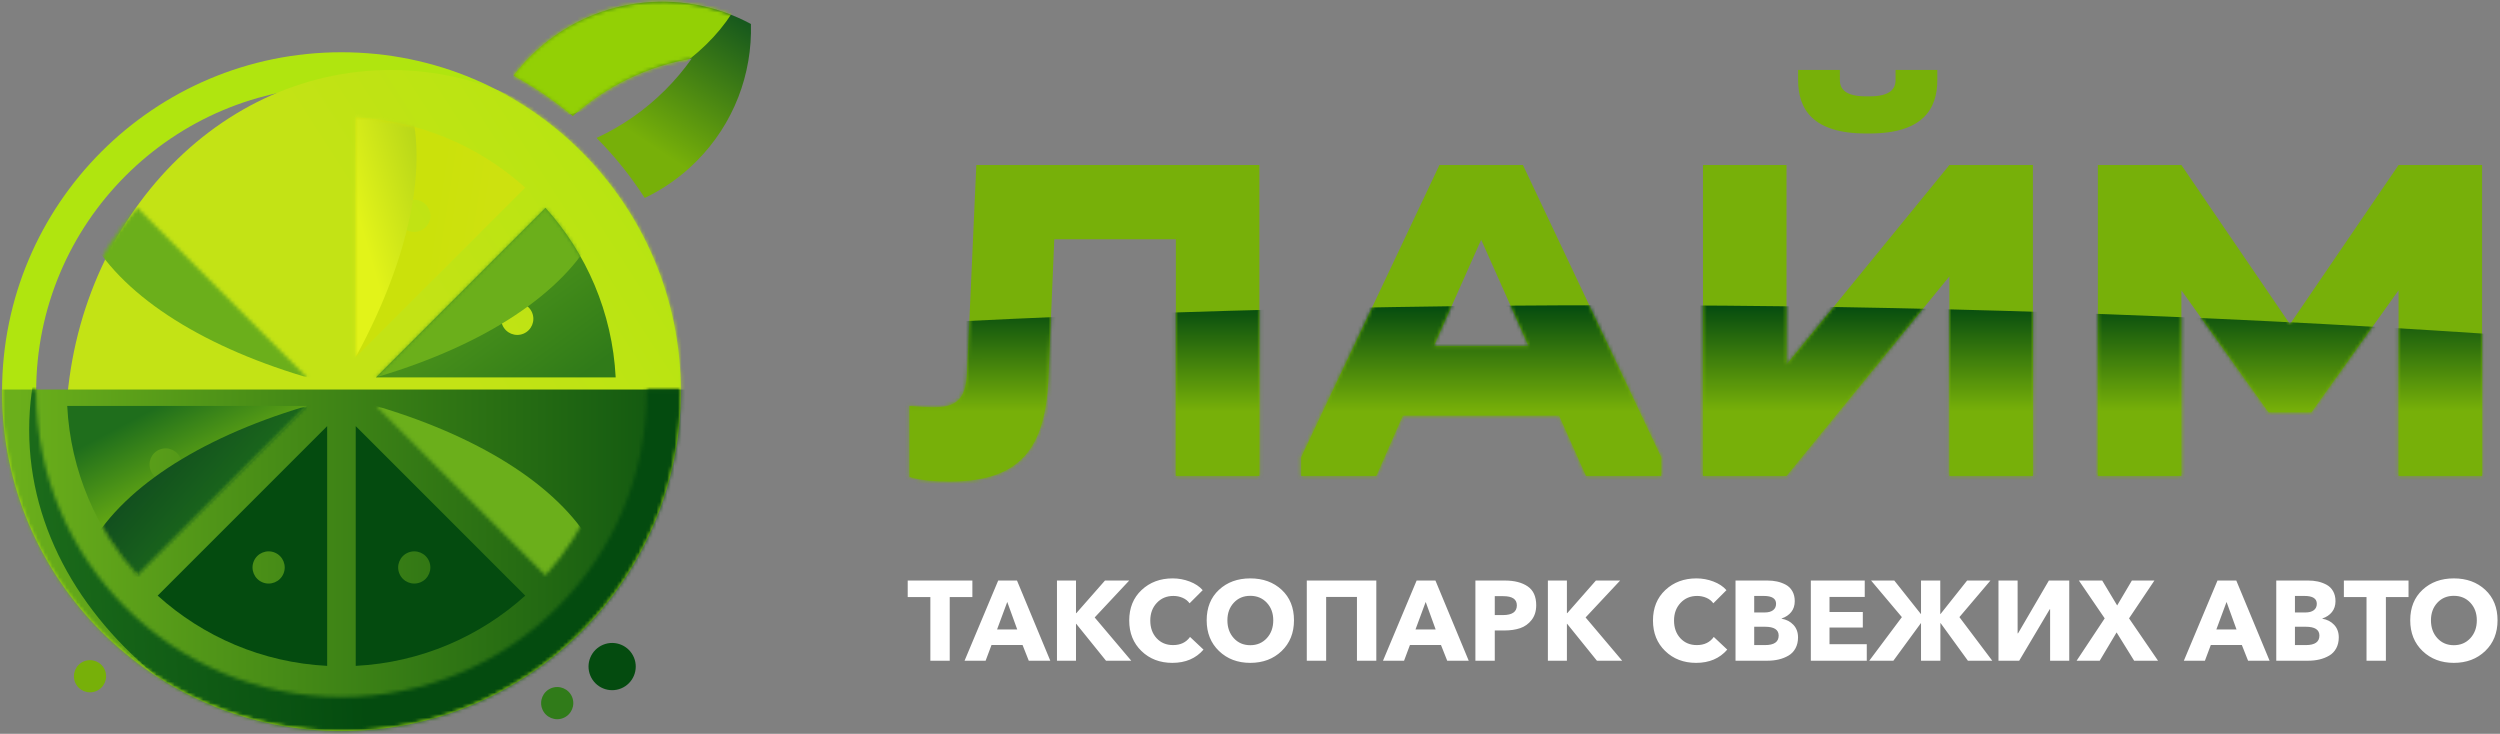
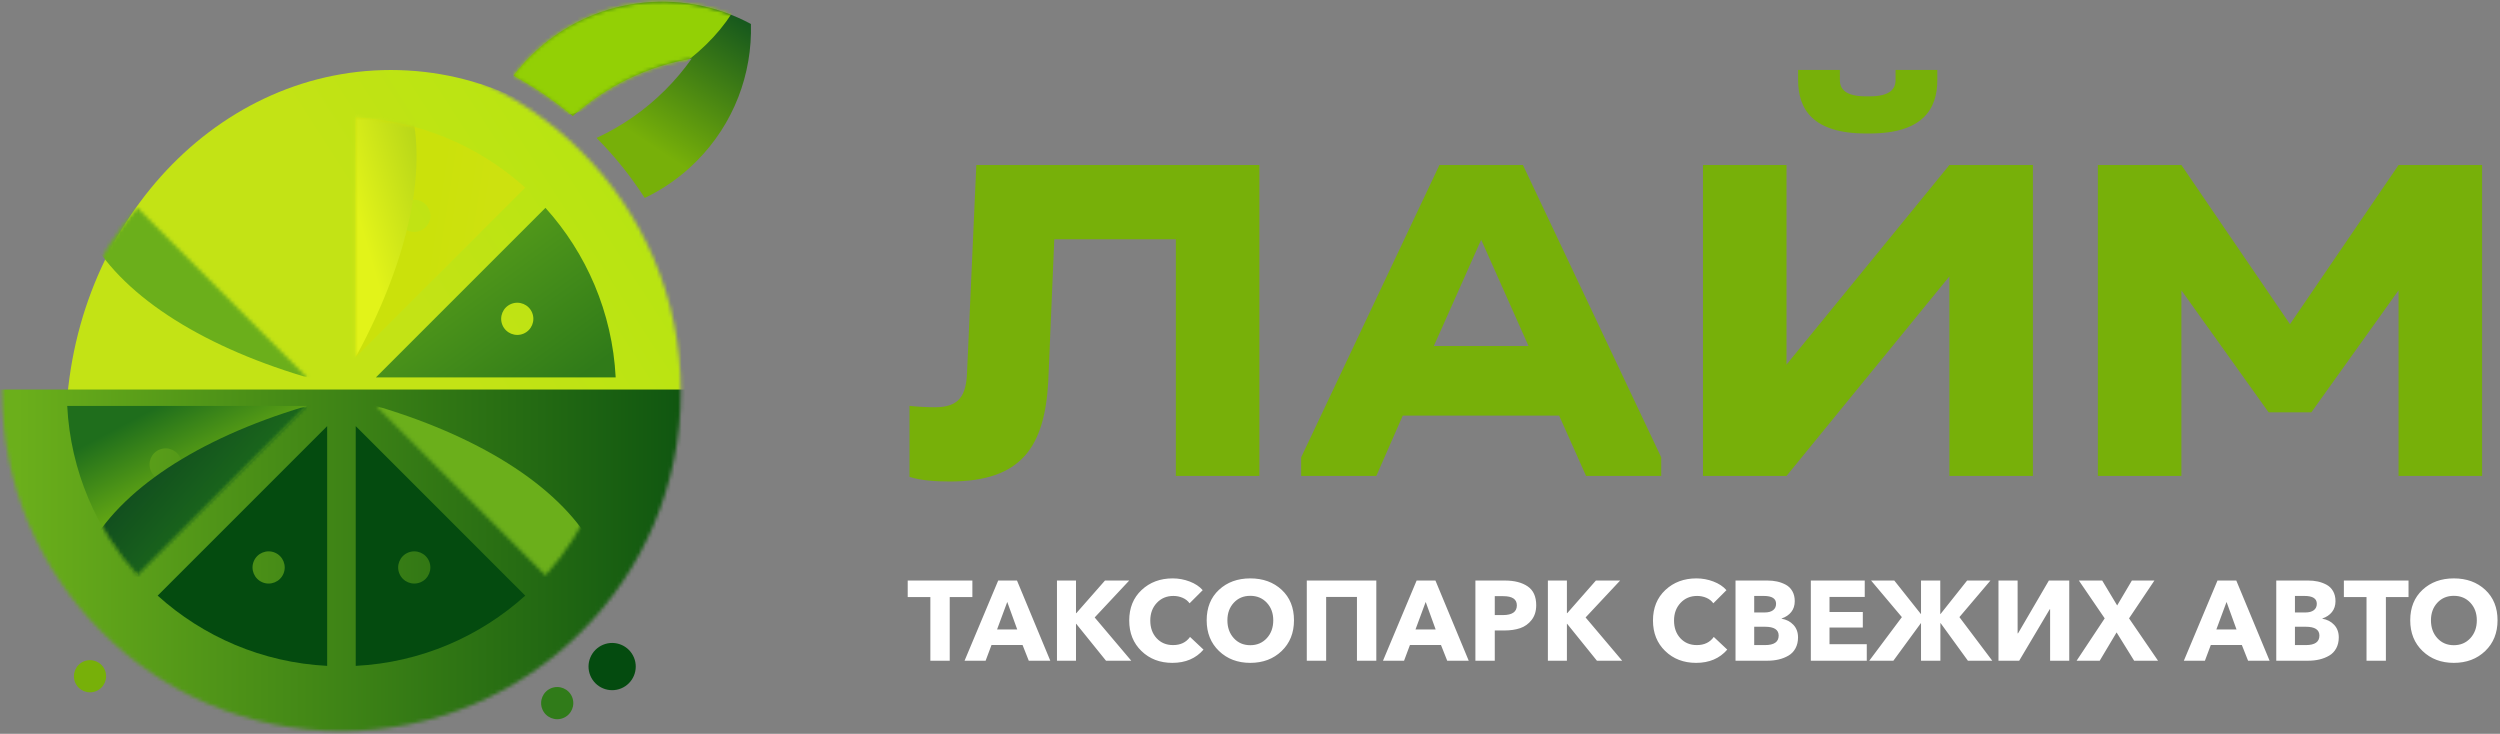
<svg xmlns="http://www.w3.org/2000/svg" width="695" height="204" viewBox="0 0 695 204" fill="none">
  <rect x="0" y="0" width="695" height="204" fill="#808080" stroke="none" />
-   <path fill-rule="evenodd" clip-rule="evenodd" d="M94.922 24.01C141.793 24.01 179.791 62.007 179.791 108.879C179.791 155.751 141.793 193.748 94.922 193.748C48.05 193.748 10.053 155.751 10.053 108.879C10.053 62.007 48.05 24.01 94.922 24.01ZM94.922 14.527C147.031 14.527 189.273 56.77 189.273 108.879C189.273 160.988 147.031 203.23 94.922 203.23C42.813 203.23 0.57 160.988 0.57 108.879C0.57 56.77 42.813 14.527 94.922 14.527Z" fill="#B0E50F" />
  <mask id="mask0_2264_140" style="mask-type:luminance" maskUnits="userSpaceOnUse" x="0" y="14" width="190" height="190">
    <path d="M94.922 24.01C141.793 24.01 179.791 62.007 179.791 108.879C179.791 155.751 141.793 193.748 94.922 193.748C48.05 193.748 10.053 155.751 10.053 108.879C10.053 62.007 48.05 24.01 94.922 24.01ZM94.922 14.527C147.031 14.527 189.273 56.77 189.273 108.879C189.273 160.988 147.031 203.23 94.922 203.23C42.813 203.23 0.57 160.988 0.57 108.879C0.57 56.77 42.813 14.527 94.922 14.527Z" fill="white" />
  </mask>
  <g mask="url(#mask0_2264_140)">
    <path d="M108.648 221.511C158.569 221.511 199.039 176.281 199.039 120.486C199.039 64.692 158.569 19.461 108.648 19.461C58.727 19.461 18.258 64.692 18.258 120.486C18.258 176.281 58.727 221.511 108.648 221.511Z" fill="url(#paint0_linear_2264_140)" />
    <path fill-rule="evenodd" clip-rule="evenodd" d="M-20.016 108.293H229.308V230.996H-20.016V108.293Z" fill="url(#paint1_linear_2264_140)" />
    <mask id="mask1_2264_140" style="mask-type:luminance" maskUnits="userSpaceOnUse" x="0" y="108" width="190" height="96">
      <path d="M0.578 108.293H10.06C10.059 108.489 10.053 108.683 10.053 108.88C10.053 155.751 48.05 193.748 94.922 193.748C141.793 193.748 179.791 155.751 179.791 108.88C179.791 108.683 179.784 108.489 179.783 108.293H189.265C189.267 108.489 189.273 108.683 189.273 108.88C189.273 160.988 147.031 203.231 94.922 203.231C42.813 203.231 0.57 160.988 0.57 108.88C0.57 108.683 0.577 108.489 0.578 108.293Z" fill="white" />
    </mask>
    <g mask="url(#mask1_2264_140)">
-       <path d="M141.647 220.506C215.398 220.506 275.185 175.275 275.185 119.48C275.185 63.686 215.398 18.455 141.647 18.455C67.896 18.455 8.109 63.686 8.109 119.48C8.109 175.275 67.896 220.506 141.647 220.506Z" fill="url(#paint2_linear_2264_140)" />
-     </g>
+       </g>
  </g>
  <path fill-rule="evenodd" clip-rule="evenodd" d="M38.211 159.974C26.84 147.361 19.615 130.937 18.688 112.848H85.338L38.211 159.974ZM50.179 127.411C51.124 129.694 50.041 132.311 47.758 133.257C45.474 134.202 42.857 133.118 41.912 130.836C40.966 128.552 42.05 125.935 44.333 124.99C46.616 124.044 49.233 125.128 50.179 127.411Z" fill="url(#paint3_linear_2264_140)" />
  <mask id="mask2_2264_140" style="mask-type:luminance" maskUnits="userSpaceOnUse" x="18" y="112" width="68" height="48">
    <path d="M38.211 159.974C26.84 147.361 19.615 130.937 18.688 112.848H85.338L38.211 159.974ZM50.179 127.411C51.124 129.694 50.041 132.311 47.758 133.257C45.474 134.202 42.857 133.118 41.912 130.836C40.966 128.552 42.05 125.935 44.333 124.99C46.616 124.044 49.233 125.128 50.179 127.411Z" fill="white" />
  </mask>
  <g mask="url(#mask2_2264_140)">
    <path d="M153.663 235.689C227.414 235.689 287.201 206.11 287.201 169.623C287.201 133.135 227.414 103.557 153.663 103.557C79.912 103.557 20.125 133.135 20.125 169.623C20.125 206.11 79.912 235.689 153.663 235.689Z" fill="url(#paint4_linear_2264_140)" />
  </g>
  <path fill-rule="evenodd" clip-rule="evenodd" d="M146.017 165.587C133.404 176.959 116.98 184.184 98.891 185.111V118.461L146.017 165.587ZM113.454 153.62C115.737 152.674 118.354 153.758 119.3 156.041C120.245 158.324 119.161 160.941 116.879 161.887C114.595 162.832 111.978 161.748 111.033 159.465C110.087 157.182 111.171 154.565 113.454 153.62Z" fill="#044B0F" />
  <path fill-rule="evenodd" clip-rule="evenodd" d="M76.391 153.619C78.674 154.565 79.758 157.182 78.812 159.465C77.867 161.748 75.249 162.832 72.966 161.887C70.684 160.941 69.599 158.324 70.545 156.041C71.49 153.758 74.108 152.674 76.391 153.619ZM90.954 185.111C72.865 184.184 56.441 176.958 43.828 165.587L90.954 118.461V185.111Z" fill="#044B0F" />
  <path fill-rule="evenodd" clip-rule="evenodd" d="M159.039 193.754C159.984 196.036 158.9 198.654 156.617 199.599C154.334 200.545 151.717 199.461 150.771 197.178C149.826 194.895 150.91 192.278 153.193 191.332C155.476 190.386 158.093 191.471 159.039 193.754Z" fill="#307B19" />
  <path fill-rule="evenodd" clip-rule="evenodd" d="M176.239 182.794C177.626 186.143 176.036 189.983 172.687 191.37C169.338 192.757 165.498 191.167 164.111 187.818C162.723 184.469 164.314 180.629 167.663 179.241C171.012 177.854 174.851 179.445 176.239 182.794Z" fill="#044B0F" />
  <path fill-rule="evenodd" clip-rule="evenodd" d="M29.156 186.282C30.101 188.566 29.017 191.183 26.735 192.129C24.452 193.074 21.834 191.99 20.889 189.707C19.943 187.424 21.027 184.807 23.31 183.861C25.593 182.916 28.21 184 29.156 186.282Z" fill="#77B009" />
  <path fill-rule="evenodd" clip-rule="evenodd" d="M142.766 21.023C144.177 19.168 145.728 17.385 147.422 15.691C164.03 -0.917 189.085 -3.923 208.755 6.666C209.149 20.45 204.087 34.362 193.566 44.883C189.271 49.178 184.411 52.56 179.227 55.035C175.363 48.998 170.868 43.403 165.834 38.345C172.761 35.152 179.252 30.702 184.961 24.993C187.697 22.257 190.144 19.341 192.302 16.284C180.34 18.326 168.83 23.654 159.228 32.275C154.145 28.004 148.635 24.226 142.766 21.023Z" fill="url(#paint5_linear_2264_140)" />
  <mask id="mask3_2264_140" style="mask-type:luminance" maskUnits="userSpaceOnUse" x="142" y="0" width="67" height="56">
    <path d="M142.766 21.023C144.177 19.168 145.728 17.385 147.422 15.691C164.03 -0.917 189.085 -3.923 208.755 6.666C209.149 20.45 204.087 34.362 193.566 44.883C189.271 49.178 184.411 52.56 179.227 55.035C175.363 48.998 170.868 43.403 165.834 38.345C172.761 35.152 179.252 30.702 184.961 24.993C187.697 22.257 190.144 19.341 192.302 16.284C180.34 18.326 168.83 23.654 159.228 32.275C154.145 28.004 148.635 24.226 142.766 21.023Z" fill="white" />
  </mask>
  <g mask="url(#mask3_2264_140)">
    <path d="M132.66 34.714C175.093 34.714 209.492 11.986 209.492 -16.05C209.492 -44.087 175.093 -66.814 132.66 -66.814C90.227 -66.814 55.828 -44.087 55.828 -16.05C55.828 11.986 90.227 34.714 132.66 34.714Z" fill="#93D005" />
  </g>
  <mask id="mask4_2264_140" style="mask-type:luminance" maskUnits="userSpaceOnUse" x="104" y="112" width="68" height="48">
    <path d="M151.634 159.974C163.006 147.361 170.231 130.937 171.158 112.848H104.508L151.634 159.974ZM139.666 127.411C138.72 129.694 139.805 132.311 142.088 133.257C144.371 134.202 146.988 133.118 147.933 130.836C148.879 128.552 147.795 125.935 145.512 124.99C143.229 124.044 140.612 125.128 139.666 127.411Z" fill="white" />
  </mask>
  <g mask="url(#mask4_2264_140)">
    <path d="M36.178 235.689C109.929 235.689 169.716 206.11 169.716 169.623C169.716 133.135 109.929 103.557 36.178 103.557C-37.572 103.557 -97.359 133.135 -97.359 169.623C-97.359 206.11 -37.572 235.689 36.178 235.689Z" fill="url(#paint6_linear_2264_140)" />
  </g>
  <mask id="mask5_2264_140" style="mask-type:luminance" maskUnits="userSpaceOnUse" x="18" y="57" width="68" height="48">
    <path d="M38.211 57.783C26.84 70.395 19.615 86.82 18.688 104.909H85.338L38.211 57.783ZM50.179 90.346C51.124 88.063 50.041 85.446 47.758 84.5C45.474 83.554 42.857 84.639 41.912 86.921C40.966 89.204 42.05 91.822 44.333 92.767C46.616 93.713 49.233 92.629 50.179 90.346Z" fill="white" />
  </mask>
  <g mask="url(#mask5_2264_140)">
-     <path fill-rule="evenodd" clip-rule="evenodd" d="M153.671 114.201C79.92 114.201 20.133 84.622 20.133 48.135C20.133 11.647 79.92 -17.932 153.671 -17.932C227.422 -17.932 287.209 11.647 287.209 48.135C287.209 84.622 227.422 114.201 153.671 114.201Z" fill="#6BAF1B" />
+     <path fill-rule="evenodd" clip-rule="evenodd" d="M153.671 114.201C79.92 114.201 20.133 84.622 20.133 48.135C20.133 11.647 79.92 -17.932 153.671 -17.932C287.209 84.622 227.422 114.201 153.671 114.201Z" fill="#6BAF1B" />
  </g>
  <path fill-rule="evenodd" clip-rule="evenodd" d="M151.634 57.783C163.006 70.395 170.231 86.82 171.158 104.909H104.508L151.634 57.783ZM139.666 90.346C138.72 88.063 139.805 85.446 142.088 84.5C144.371 83.554 146.988 84.639 147.933 86.921C148.879 89.204 147.795 91.822 145.512 92.767C143.229 93.713 140.612 92.629 139.666 90.346Z" fill="url(#paint7_linear_2264_140)" />
  <mask id="mask6_2264_140" style="mask-type:luminance" maskUnits="userSpaceOnUse" x="104" y="57" width="68" height="48">
-     <path d="M151.634 57.783C163.006 70.395 170.231 86.82 171.158 104.909H104.508L151.634 57.783ZM139.666 90.346C138.72 88.063 139.805 85.446 142.088 84.5C144.371 83.554 146.988 84.639 147.933 86.921C148.879 89.204 147.795 91.822 145.512 92.767C143.229 93.713 140.612 92.629 139.666 90.346Z" fill="white" />
-   </mask>
+     </mask>
  <g mask="url(#mask6_2264_140)">
    <path d="M36.178 114.201C109.929 114.201 169.716 84.622 169.716 48.135C169.716 11.647 109.929 -17.932 36.178 -17.932C-37.572 -17.932 -97.359 11.647 -97.359 48.135C-97.359 84.622 -37.572 114.201 36.178 114.201Z" fill="#6BAF1B" />
  </g>
  <path fill-rule="evenodd" clip-rule="evenodd" d="M98.891 32.648C115.85 33.526 132.573 40.031 146.019 52.166L98.891 99.295V32.648ZM113.454 64.136C111.171 63.19 110.087 60.573 111.032 58.29C111.978 56.007 114.595 54.923 116.878 55.869C119.161 56.814 120.245 59.432 119.3 61.715C118.354 63.997 115.737 65.082 113.454 64.136Z" fill="url(#paint8_linear_2264_140)" />
  <mask id="mask7_2264_140" style="mask-type:luminance" maskUnits="userSpaceOnUse" x="98" y="32" width="49" height="68">
    <path d="M98.891 32.648C115.85 33.526 132.573 40.031 146.019 52.166L98.891 99.295V32.648ZM113.454 64.136C111.171 63.19 110.087 60.573 111.032 58.29C111.978 56.007 114.595 54.923 116.878 55.869C119.161 56.814 120.245 59.432 119.3 61.715C118.354 63.997 115.737 65.082 113.454 64.136Z" fill="white" />
  </mask>
  <g mask="url(#mask7_2264_140)">
    <path fill-rule="evenodd" clip-rule="evenodd" d="M57.144 154.181C109.293 102.031 130.654 38.84 104.853 13.039C79.053 -12.761 15.862 8.599 -36.288 60.749C-88.438 112.899 -109.798 176.09 -83.998 201.891C-58.197 227.691 4.994 206.331 57.144 154.181Z" fill="url(#paint9_linear_2264_140)" />
  </g>
  <path d="M259.938 113.215C258.003 113.215 254.907 113.087 252.844 112.828V132.565C255.94 133.597 260.196 133.855 264.066 133.855C284.061 133.855 290.382 124.18 291.414 106.12L293.091 66.518H326.888V132.307H350.108V45.878H271.419L268.839 103.541C268.581 109.861 266.775 113.215 259.938 113.215ZM382.615 132.307L389.968 115.537H433.441L440.923 132.307H461.821V127.147L423.379 45.878H400.16L361.718 127.147V132.307H382.615ZM398.611 96.188L411.769 66.647L424.927 96.188H398.611ZM496.65 101.348V45.878H473.431V132.307H496.65L541.929 76.838V132.307H565.148V45.878H541.929L496.65 101.348ZM526.965 19.434V22.271C526.965 24.723 525.417 26.786 519.741 26.786H518.709C513.033 26.786 511.485 24.723 511.485 22.271V19.434H499.875V22.271C499.875 30.269 503.874 37.107 518.709 37.107H519.741C534.576 37.107 538.575 30.269 538.575 22.271V19.434H526.965ZM642.547 114.634L666.799 80.708V132.307H690.019V45.878H666.799L636.614 90.124L606.428 45.878H583.208V132.307H606.428V80.708L630.68 114.634H642.547Z" fill="#77B009" />
  <mask id="mask8_2264_140" style="mask-type:luminance" maskUnits="userSpaceOnUse" x="252" y="19" width="439" height="115">
    <path d="M259.938 113.215C258.003 113.215 254.907 113.087 252.844 112.828V132.565C255.94 133.597 260.196 133.855 264.066 133.855C284.061 133.855 290.382 124.18 291.414 106.12L293.091 66.518H326.888V132.307H350.108V45.878H271.419L268.839 103.541C268.581 109.861 266.775 113.215 259.938 113.215ZM382.615 132.307L389.968 115.537H433.441L440.923 132.307H461.821V127.147L423.379 45.878H400.16L361.718 127.147V132.307H382.615ZM398.611 96.188L411.769 66.647L424.927 96.188H398.611ZM496.65 101.348V45.878H473.431V132.307H496.65L541.929 76.838V132.307H565.148V45.878H541.929L496.65 101.348ZM526.965 19.434V22.271C526.965 24.723 525.417 26.786 519.741 26.786H518.709C513.033 26.786 511.485 24.723 511.485 22.271V19.434H499.875V22.271C499.875 30.269 503.874 37.107 518.709 37.107H519.741C534.576 37.107 538.575 30.269 538.575 22.271V19.434H526.965ZM642.547 114.634L666.799 80.708V132.307H690.019V45.878H666.799L636.614 90.124L606.428 45.878H583.208V132.307H606.428V80.708L630.68 114.634H642.547Z" fill="white" />
  </mask>
  <g mask="url(#mask8_2264_140)">
-     <path d="M449.206 862.305C1110.36 862.305 1646.33 688.267 1646.33 473.581C1646.33 258.895 1110.36 84.857 449.206 84.857C-211.945 84.857 -747.914 258.895 -747.914 473.581C-747.914 688.267 -211.945 862.305 449.206 862.305Z" fill="url(#paint10_linear_2264_140)" />
-   </g>
+     </g>
  <path d="M258.64 183.678V165.986H252.344V161.389H270.32V165.986H264.024V183.678H258.64ZM268.148 183.678L277.498 161.389H282.724L291.98 183.678H285.998L284.267 179.303H275.641L274.004 183.678H268.148ZM277.183 174.99H282.787L280.017 167.339L277.183 174.99ZM293.837 183.678V161.389H299.126V170.456H299.22L307.185 161.389H313.922L304.321 171.652L314.489 183.678H307.469L299.189 173.415H299.126V183.678H293.837ZM325.917 184.277C322.454 184.277 319.589 183.18 317.323 180.987C315.056 178.794 313.923 175.965 313.923 172.502C313.923 168.997 315.071 166.169 317.37 164.018C319.668 161.867 322.548 160.791 326.012 160.791C327.627 160.791 329.197 161.08 330.718 161.657C332.24 162.234 333.452 163.037 334.354 164.065L330.702 167.717C330.219 167.045 329.575 166.537 328.766 166.19C327.958 165.844 327.103 165.671 326.201 165.671C324.332 165.671 322.795 166.316 321.588 167.607C320.381 168.898 319.778 170.529 319.778 172.502C319.778 174.517 320.366 176.159 321.541 177.429C322.717 178.699 324.238 179.334 326.106 179.334C328.184 179.334 329.758 178.578 330.828 177.068L334.575 180.593C332.455 183.049 329.569 184.277 325.917 184.277ZM347.576 184.277C344.072 184.277 341.175 183.18 338.887 180.987C336.6 178.794 335.456 175.944 335.456 172.44C335.456 168.914 336.594 166.091 338.871 163.971C341.149 161.851 344.051 160.791 347.576 160.791C351.123 160.791 354.035 161.851 356.312 163.971C358.59 166.091 359.728 168.914 359.728 172.44C359.728 175.944 358.584 178.794 356.297 180.987C354.009 183.18 351.102 184.277 347.576 184.277ZM342.996 177.413C344.181 178.715 345.709 179.365 347.576 179.365C349.444 179.365 350.976 178.715 352.173 177.413C353.369 176.112 353.967 174.454 353.967 172.44C353.967 170.466 353.369 168.84 352.173 167.559C350.976 166.279 349.444 165.639 347.576 165.639C345.709 165.639 344.181 166.279 342.996 167.559C341.81 168.84 341.217 170.466 341.217 172.44C341.217 174.454 341.81 176.112 342.996 177.413ZM363.286 183.678V161.389H382.616V183.678H377.232V165.954H368.669V183.678H363.286ZM384.473 183.678L393.823 161.389H399.05L408.305 183.678H402.323L400.592 179.303H391.966L390.329 183.678H384.473ZM393.508 174.99H399.112L396.342 167.339L393.508 174.99ZM410.162 183.678V161.389H418.348C420.992 161.389 423.106 161.93 424.691 163.011C426.276 164.091 427.068 165.839 427.068 168.252C427.068 169.889 426.643 171.254 425.793 172.345C424.943 173.436 423.883 174.197 422.613 174.627C421.344 175.058 419.88 175.273 418.222 175.273H415.546V183.678H410.162ZM415.546 170.991H417.813C420.394 170.991 421.685 170.089 421.685 168.284C421.685 166.584 420.425 165.734 417.907 165.734H415.546V170.991ZM430.31 183.678V161.389H435.599V170.456H435.694L443.659 161.389H450.396L440.794 171.652L450.962 183.678H443.942L435.663 173.415H435.599V183.678H430.31ZM471.52 184.277C468.057 184.277 465.192 183.18 462.925 180.987C460.658 178.794 459.526 175.965 459.526 172.502C459.526 168.997 460.674 166.169 462.973 164.018C465.271 161.867 468.151 160.791 471.615 160.791C473.23 160.791 474.799 161.08 476.321 161.657C477.843 162.234 479.055 163.037 479.957 164.065L476.305 167.717C475.822 167.045 475.177 166.537 474.369 166.19C473.561 165.844 472.706 165.671 471.803 165.671C469.935 165.671 468.398 166.316 467.191 167.607C465.984 168.898 465.381 170.529 465.381 172.502C465.381 174.517 465.969 176.159 467.144 177.429C468.32 178.699 469.841 179.334 471.709 179.334C473.787 179.334 475.36 178.578 476.431 177.068L480.177 180.593C478.057 183.049 475.172 184.277 471.52 184.277ZM482.476 183.678V161.389H491.353C492.298 161.389 493.184 161.478 494.014 161.657C494.842 161.835 495.645 162.129 496.422 162.538C497.199 162.948 497.812 163.546 498.264 164.333C498.715 165.12 498.941 166.049 498.941 167.119C498.941 168.315 498.615 169.323 497.965 170.141C497.314 170.959 496.422 171.558 495.288 171.936V171.999C496.632 172.229 497.729 172.802 498.579 173.714C499.429 174.627 499.854 175.787 499.854 177.193C499.854 178.348 499.617 179.36 499.145 180.231C498.673 181.102 498.022 181.779 497.193 182.262C496.364 182.744 495.462 183.101 494.486 183.332C493.51 183.563 492.466 183.678 491.353 183.678H482.476ZM487.67 179.334H490.692C493.211 179.334 494.47 178.452 494.47 176.69C494.47 175.052 493.2 174.234 490.661 174.234H487.67V179.334ZM487.67 170.267H490.566C491.573 170.267 492.355 170.057 492.912 169.637C493.468 169.218 493.746 168.62 493.746 167.843C493.746 166.395 492.602 165.671 490.315 165.671H487.67V170.267ZM503.411 183.678V161.389H518.397V165.954H508.605V170.141H517.861V174.454H508.605V179.082H518.963V183.678H503.411ZM519.656 183.678L528.722 171.558L520.159 161.389H526.613L534.012 170.708H534.043V161.389H539.395V170.708H539.458L546.856 161.389H553.341L544.715 171.558L553.845 183.678H547.076L539.489 173.226H539.426V183.678H534.043V173.226H534.012L526.361 183.678H519.656ZM555.576 183.678V161.389H560.897V176.06H561.022L569.586 161.389H575.253V183.678H569.932V169.354H569.838L561.337 183.678H555.576ZM577.299 183.678L585.106 171.904L577.928 161.389H584.414L588.569 168.315L592.662 161.389H598.927L591.875 171.904L599.934 183.678H593.291L588.412 175.808L583.721 183.678H577.299ZM607.112 183.678L616.462 161.389H621.688L630.944 183.678H624.962L623.231 179.303H614.605L612.968 183.678H607.112ZM616.147 174.99H621.751L618.981 167.339L616.147 174.99ZM632.801 183.678V161.389H641.679C642.623 161.389 643.51 161.478 644.339 161.657C645.168 161.835 645.971 162.129 646.747 162.538C647.524 162.948 648.138 163.546 648.589 164.333C649.04 165.12 649.266 166.049 649.266 167.119C649.266 168.315 648.941 169.323 648.29 170.141C647.639 170.959 646.747 171.558 645.614 171.936V171.999C646.957 172.229 648.054 172.802 648.904 173.714C649.754 174.627 650.179 175.787 650.179 177.193C650.179 178.348 649.943 179.36 649.471 180.231C648.998 181.102 648.348 181.779 647.519 182.262C646.69 182.744 645.787 183.101 644.811 183.332C643.836 183.563 642.791 183.678 641.679 183.678H632.801ZM637.995 179.334H641.018C643.537 179.334 644.796 178.452 644.796 176.69C644.796 175.052 643.526 174.234 640.986 174.234H637.995V179.334ZM637.995 170.267H640.892C641.899 170.267 642.681 170.057 643.237 169.637C643.793 169.218 644.072 168.62 644.072 167.843C644.072 166.395 642.927 165.671 640.64 165.671H637.995V170.267ZM657.892 183.678V165.986H651.596V161.389H669.572V165.986H663.276V183.678H657.892ZM682.164 184.277C678.66 184.277 675.763 183.18 673.475 180.987C671.188 178.794 670.044 175.944 670.044 172.44C670.044 168.914 671.183 166.091 673.46 163.971C675.737 161.851 678.639 160.791 682.164 160.791C685.711 160.791 688.624 161.851 690.9 163.971C693.178 166.091 694.316 168.914 694.316 172.44C694.316 175.944 693.173 178.794 690.885 180.987C688.597 183.18 685.69 184.277 682.164 184.277ZM677.584 177.413C678.77 178.715 680.297 179.365 682.164 179.365C684.032 179.365 685.565 178.715 686.761 177.413C687.957 176.112 688.556 174.454 688.556 172.44C688.556 170.466 687.957 168.84 686.761 167.559C685.565 166.279 684.032 165.639 682.164 165.639C680.297 165.639 678.77 166.279 677.584 167.559C676.398 168.84 675.805 170.466 675.805 172.44C675.805 174.454 676.398 176.112 677.584 177.413Z" fill="white" />
  <defs>
    <linearGradient id="paint0_linear_2264_140" x1="125.412" y1="99.144" x2="217.234" y2="39.981" gradientUnits="userSpaceOnUse">
      <stop stop-color="#C3E315" />
      <stop offset="1" stop-color="#B0E50F" />
    </linearGradient>
    <linearGradient id="paint1_linear_2264_140" x1="4.72" y1="164.023" x2="213.194" y2="164.022" gradientUnits="userSpaceOnUse">
      <stop stop-color="#6BAF1B" />
      <stop offset="1" stop-color="#044B0F" />
    </linearGradient>
    <linearGradient id="paint2_linear_2264_140" x1="98.847" y1="145.304" x2="3.194" y2="151.186" gradientUnits="userSpaceOnUse">
      <stop stop-color="#044B0F" />
      <stop offset="1" stop-color="#1D6D1B" />
    </linearGradient>
    <linearGradient id="paint3_linear_2264_140" x1="34.461" y1="117.956" x2="46.62" y2="141.058" gradientUnits="userSpaceOnUse">
      <stop stop-color="#1F6E1C" />
      <stop offset="1" stop-color="#6EB012" />
    </linearGradient>
    <linearGradient id="paint4_linear_2264_140" x1="47.754" y1="124.991" x2="67.384" y2="142.025" gradientUnits="userSpaceOnUse">
      <stop stop-color="#12501E" />
      <stop offset="1" stop-color="#1D6D1B" />
    </linearGradient>
    <linearGradient id="paint5_linear_2264_140" x1="208.755" y1="6.666" x2="184.799" y2="42.945" gradientUnits="userSpaceOnUse">
      <stop stop-color="#16581D" />
      <stop offset="1" stop-color="#77B009" />
    </linearGradient>
    <linearGradient id="paint6_linear_2264_140" x1="-69.73" y1="124.991" x2="-50.1" y2="142.025" gradientUnits="userSpaceOnUse">
      <stop stop-color="#307B19" />
      <stop offset="1" stop-color="#6BAF1B" />
    </linearGradient>
    <linearGradient id="paint7_linear_2264_140" x1="114.438" y1="40.229" x2="161.269" y2="104.909" gradientUnits="userSpaceOnUse">
      <stop stop-color="#6BAF1B" />
      <stop offset="1" stop-color="#307B19" />
    </linearGradient>
    <linearGradient id="paint8_linear_2264_140" x1="121.487" y1="49.292" x2="137.602" y2="51.809" gradientUnits="userSpaceOnUse">
      <stop stop-color="#CBE10B" />
      <stop offset="1" stop-color="#CDE10F" />
    </linearGradient>
    <linearGradient id="paint9_linear_2264_140" x1="195.509" y1="57.852" x2="106.437" y2="83.693" gradientUnits="userSpaceOnUse">
      <stop stop-color="#307B19" />
      <stop offset="1" stop-color="#E2F319" />
    </linearGradient>
    <linearGradient id="paint10_linear_2264_140" x1="466.495" y1="84.919" x2="466.502" y2="114.314" gradientUnits="userSpaceOnUse">
      <stop stop-color="#044B0F" />
      <stop offset="1" stop-color="#77B009" />
    </linearGradient>
  </defs>
</svg>